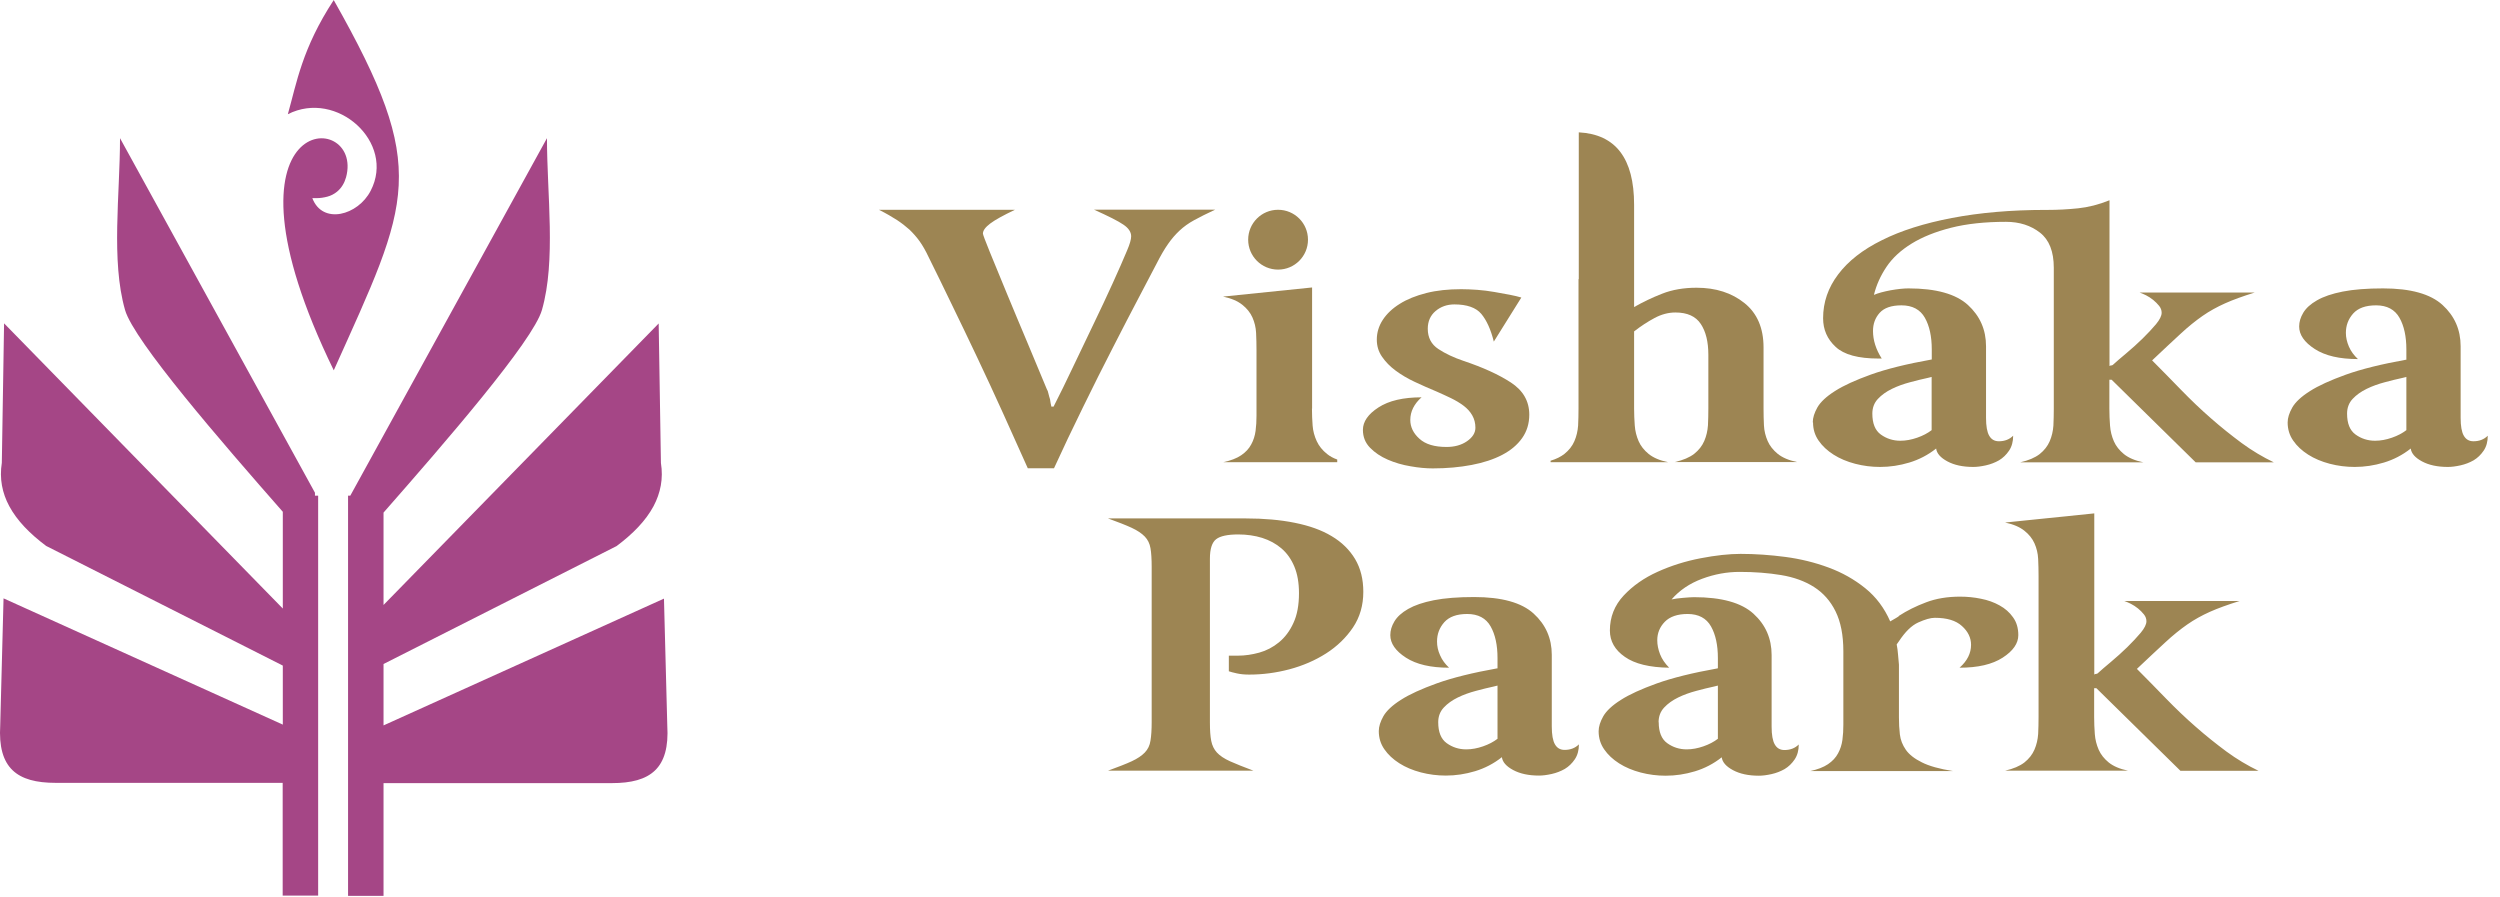
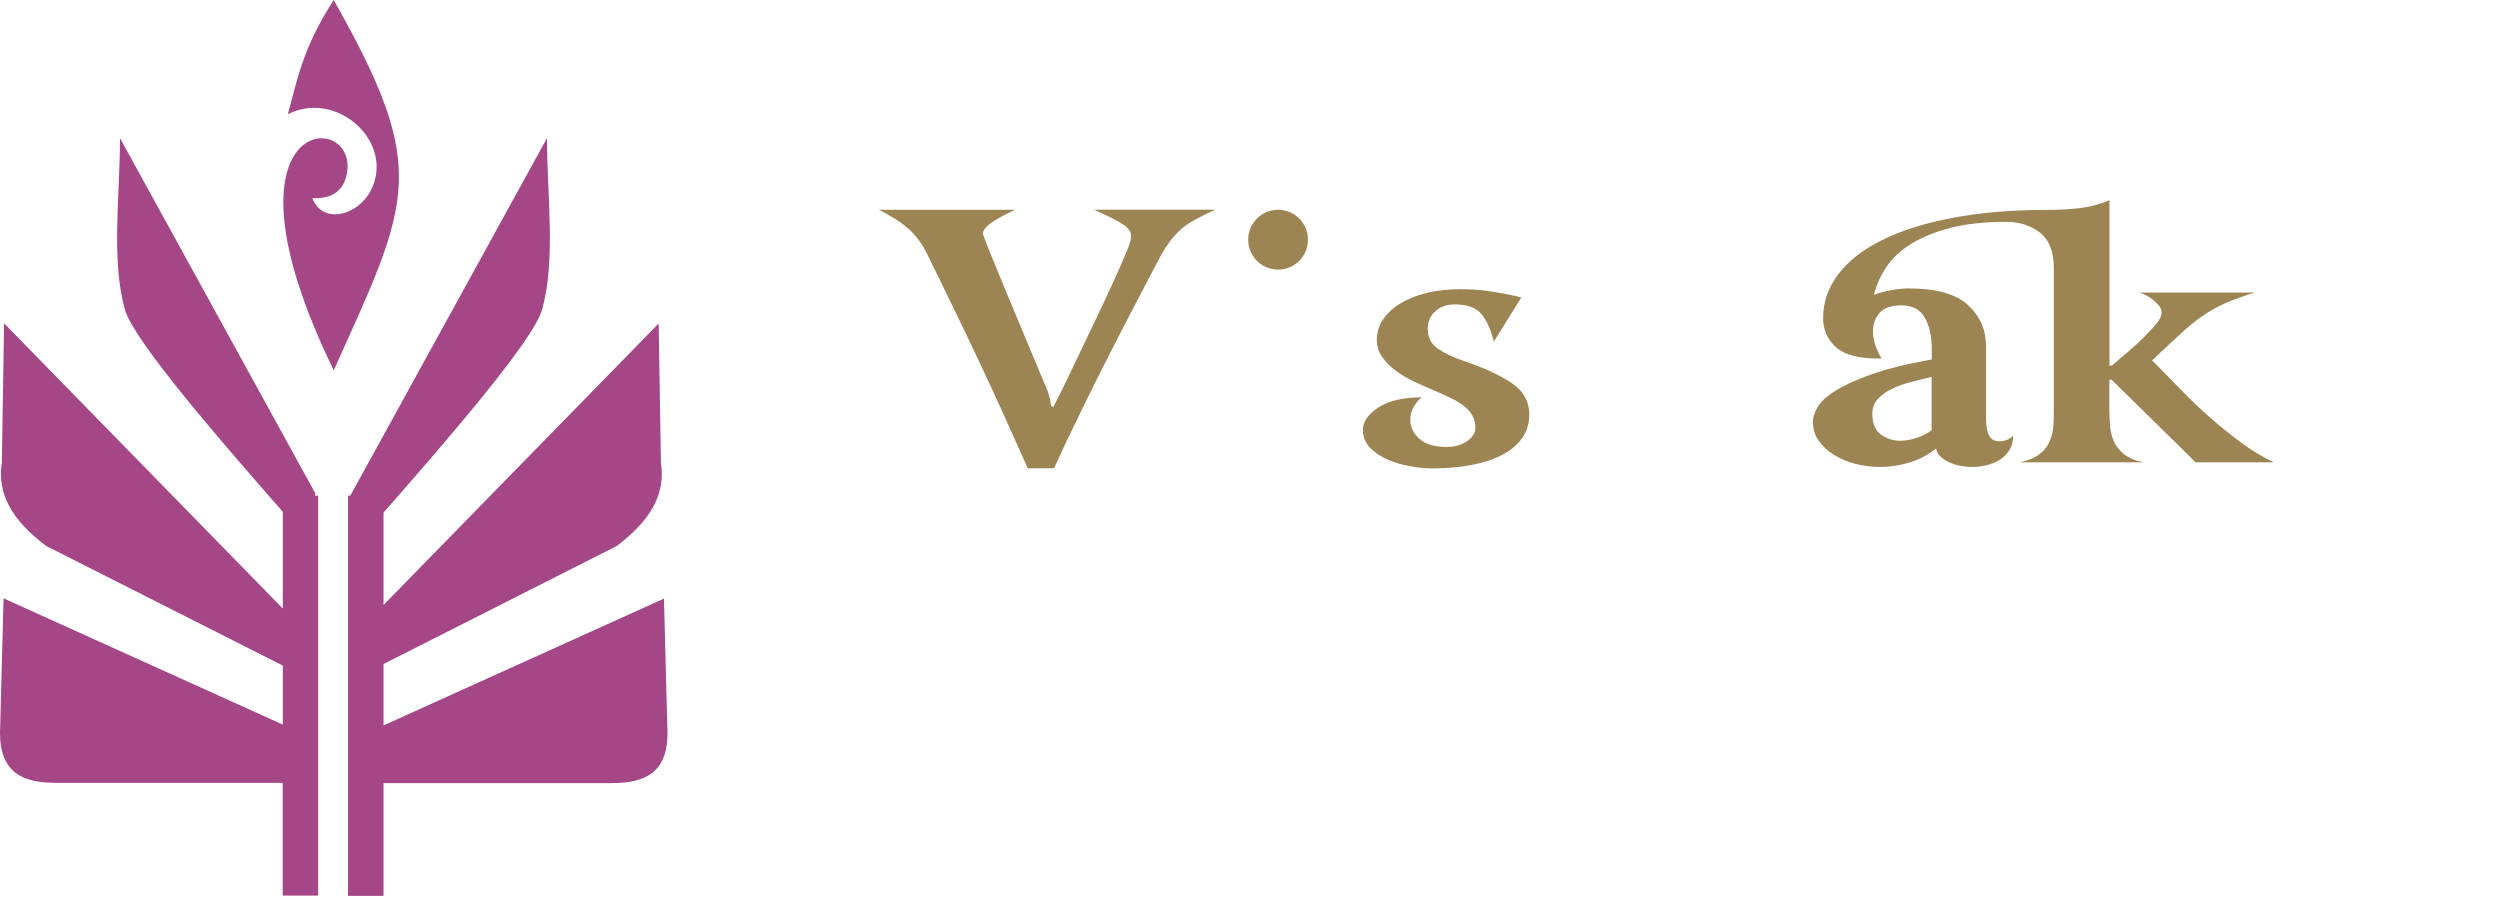
<svg xmlns="http://www.w3.org/2000/svg" width="170" height="61" viewBox="0 0 170 61" fill="none">
  <path fill-rule="evenodd" clip-rule="evenodd" d="M22.696 0.009C29.266 11.619 27.898 13.599 22.696 25.182C13.975 7.281 24.793 7.389 23.533 12.051C23.425 12.438 23.227 12.78 22.921 13.032C22.723 13.194 22.498 13.311 22.255 13.374C22.012 13.437 21.778 13.473 21.544 13.473H21.238C21.931 15.3 24.343 14.652 25.207 12.969C26.908 9.693 22.912 6.066 19.573 7.767C20.176 5.634 20.536 3.303 22.696 0V0.009ZM21.409 33.704H21.634V60.902H19.222V53.234H3.778C1.168 53.234 -0.164 52.244 0.016 49.31L0.241 40.688L19.231 49.274V45.26L3.139 37.124C2.032 36.296 1.159 35.405 0.628 34.415C0.151 33.524 -0.047 32.552 0.124 31.472L0.277 21.987L19.231 41.381V34.802C15.082 30.078 9.106 23.184 8.503 21.078C7.54 17.712 8.161 13.221 8.161 9.396L21.418 33.506V33.704H21.409ZM23.659 33.704H23.821L37.194 9.396C37.194 13.221 37.816 17.712 36.852 21.078C36.249 23.193 30.229 30.131 26.08 34.856V41.138L44.79 21.996L44.943 31.481C45.114 32.552 44.916 33.524 44.439 34.424C43.908 35.414 43.035 36.305 41.928 37.133L26.08 45.152V49.328L45.15 40.706L45.375 49.328C45.555 52.262 44.223 53.252 41.613 53.252H26.08V60.92H23.668V33.722L23.659 33.704Z" fill="#A54686" />
-   <path fill-rule="evenodd" clip-rule="evenodd" d="M161.509 29.97C161.887 29.97 162.265 29.898 162.652 29.763C163.039 29.628 163.363 29.457 163.633 29.25V25.632L163.381 25.695C163.003 25.776 162.598 25.875 162.166 25.992C161.725 26.109 161.32 26.253 160.933 26.442C160.546 26.631 160.231 26.856 159.979 27.126C159.727 27.396 159.601 27.729 159.601 28.125C159.601 28.791 159.79 29.268 160.177 29.547C160.564 29.826 161.005 29.97 161.5 29.97H161.509ZM163.633 24.444V23.76C163.633 22.887 163.48 22.167 163.165 21.609C162.85 21.051 162.319 20.763 161.572 20.763C160.861 20.763 160.348 20.952 160.015 21.321C159.682 21.699 159.52 22.131 159.52 22.635C159.52 22.95 159.592 23.256 159.727 23.571C159.862 23.886 160.069 24.165 160.339 24.417C159.088 24.417 158.116 24.192 157.405 23.733C156.694 23.274 156.343 22.761 156.343 22.203C156.343 21.888 156.433 21.582 156.622 21.267C156.811 20.952 157.117 20.673 157.558 20.421C157.999 20.169 158.575 19.971 159.304 19.827C160.033 19.683 160.951 19.611 162.049 19.611C163.921 19.611 165.271 19.989 166.09 20.736C166.909 21.483 167.323 22.419 167.323 23.544V28.413C167.323 28.971 167.395 29.385 167.539 29.628C167.683 29.88 167.899 30.006 168.196 30.006C168.592 30.006 168.916 29.88 169.168 29.628C169.168 30.024 169.078 30.366 168.889 30.645C168.7 30.924 168.475 31.14 168.205 31.302C167.935 31.455 167.638 31.572 167.314 31.644C166.99 31.716 166.702 31.752 166.459 31.752C165.748 31.752 165.163 31.626 164.695 31.374C164.227 31.122 163.975 30.834 163.93 30.501C163.372 30.942 162.76 31.257 162.103 31.455C161.446 31.653 160.789 31.752 160.123 31.752C159.538 31.752 158.971 31.68 158.422 31.536C157.873 31.392 157.378 31.185 156.955 30.915C156.532 30.645 156.19 30.33 155.938 29.961C155.686 29.601 155.56 29.187 155.56 28.728C155.56 28.413 155.668 28.08 155.875 27.711C156.082 27.351 156.478 26.973 157.063 26.604C157.648 26.226 158.467 25.857 159.511 25.479C160.564 25.101 161.941 24.759 163.651 24.453L163.633 24.444Z" fill="#9D8553" />
  <path fill-rule="evenodd" clip-rule="evenodd" d="M123.269 28.719C123.269 28.404 123.377 28.071 123.584 27.702C123.791 27.342 124.187 26.964 124.772 26.595C125.357 26.217 126.176 25.848 127.22 25.47C128.273 25.092 129.65 24.75 131.36 24.444V23.76C131.36 22.887 131.207 22.167 130.892 21.609C130.577 21.051 130.046 20.763 129.299 20.763C128.615 20.763 128.12 20.934 127.814 21.276C127.508 21.618 127.364 22.032 127.364 22.509C127.364 23.13 127.562 23.76 127.958 24.381H127.742C126.365 24.381 125.393 24.12 124.826 23.589C124.25 23.058 123.971 22.41 123.971 21.636C123.971 20.556 124.313 19.557 124.997 18.657C125.681 17.748 126.671 16.974 127.967 16.335C129.254 15.687 130.847 15.183 132.728 14.823C134.609 14.463 136.742 14.274 139.109 14.274H139.262C139.927 14.274 140.611 14.238 141.304 14.166C141.997 14.094 142.717 13.914 143.446 13.617V24.885C143.446 24.885 143.482 24.885 143.491 24.867C143.5 24.858 143.527 24.849 143.572 24.849C143.59 24.849 143.626 24.84 143.662 24.822C143.887 24.615 144.202 24.345 144.58 24.03C144.967 23.706 145.336 23.373 145.687 23.031C146.038 22.689 146.344 22.356 146.605 22.05C146.866 21.735 146.992 21.474 146.992 21.267C146.992 21.105 146.938 20.943 146.821 20.799C146.704 20.655 146.569 20.52 146.416 20.394C146.263 20.268 146.101 20.169 145.93 20.079C145.768 19.998 145.615 19.935 145.489 19.89H153.328C152.518 20.142 151.843 20.385 151.303 20.628C150.763 20.871 150.25 21.15 149.773 21.483C149.296 21.816 148.792 22.221 148.279 22.698C147.757 23.175 147.118 23.778 146.344 24.507C147.01 25.173 147.667 25.848 148.324 26.523C148.981 27.198 149.647 27.837 150.34 28.44C151.024 29.043 151.726 29.601 152.428 30.123C153.139 30.645 153.868 31.077 154.615 31.437H149.305L143.59 25.821H143.437V27.792C143.437 28.188 143.455 28.575 143.482 28.944C143.509 29.322 143.599 29.673 143.743 30.006C143.887 30.339 144.121 30.627 144.427 30.879C144.742 31.131 145.174 31.32 145.741 31.437H137.381C137.939 31.311 138.38 31.122 138.695 30.879C139.01 30.627 139.235 30.339 139.379 30.006C139.523 29.673 139.604 29.322 139.631 28.944C139.649 28.566 139.658 28.188 139.658 27.792V18.207C139.658 17.1 139.343 16.308 138.722 15.822C138.101 15.336 137.327 15.084 136.409 15.084C134.969 15.084 133.727 15.219 132.665 15.489C131.603 15.759 130.712 16.119 129.983 16.569C129.254 17.019 128.687 17.541 128.282 18.144C127.877 18.747 127.589 19.386 127.427 20.052C127.715 19.926 128.102 19.827 128.57 19.737C129.038 19.656 129.443 19.611 129.776 19.611C131.648 19.611 132.998 19.989 133.817 20.736C134.636 21.483 135.05 22.419 135.05 23.544V28.413C135.05 28.971 135.122 29.385 135.266 29.628C135.41 29.88 135.626 30.006 135.923 30.006C136.319 30.006 136.643 29.88 136.895 29.628C136.895 30.024 136.805 30.366 136.616 30.645C136.427 30.924 136.202 31.14 135.932 31.302C135.662 31.455 135.365 31.572 135.041 31.644C134.717 31.716 134.429 31.752 134.186 31.752C133.475 31.752 132.89 31.626 132.422 31.374C131.954 31.122 131.702 30.834 131.657 30.501C131.099 30.942 130.487 31.257 129.83 31.455C129.173 31.653 128.516 31.752 127.85 31.752C127.265 31.752 126.698 31.68 126.149 31.536C125.6 31.392 125.105 31.185 124.682 30.915C124.259 30.645 123.917 30.33 123.665 29.961C123.413 29.601 123.287 29.187 123.287 28.728L123.269 28.719ZM129.227 29.97C129.605 29.97 129.983 29.898 130.37 29.763C130.757 29.628 131.081 29.457 131.351 29.25V25.632L131.099 25.695C130.721 25.776 130.316 25.875 129.884 25.992C129.443 26.109 129.038 26.253 128.651 26.442C128.264 26.631 127.949 26.856 127.697 27.126C127.445 27.396 127.319 27.729 127.319 28.125C127.319 28.791 127.508 29.268 127.895 29.547C128.282 29.826 128.723 29.97 129.218 29.97H129.227Z" fill="#9D8553" />
-   <path fill-rule="evenodd" clip-rule="evenodd" d="M107.366 9C109.868 9.135 111.119 10.773 111.119 13.923V20.88C111.704 20.547 112.334 20.241 113.027 19.971C113.711 19.701 114.494 19.566 115.367 19.566C116.681 19.566 117.761 19.917 118.625 20.61C119.489 21.303 119.921 22.311 119.921 23.625V27.774C119.921 28.17 119.93 28.557 119.948 28.926C119.966 29.304 120.056 29.655 120.2 29.988C120.344 30.321 120.578 30.609 120.884 30.861C121.199 31.113 121.631 31.302 122.198 31.419H113.891C114.449 31.293 114.89 31.104 115.205 30.861C115.52 30.609 115.745 30.321 115.889 29.988C116.033 29.655 116.114 29.304 116.141 28.926C116.159 28.548 116.168 28.17 116.168 27.774V24.12C116.168 23.247 115.997 22.545 115.655 22.032C115.313 21.51 114.737 21.249 113.927 21.249C113.45 21.249 112.973 21.375 112.505 21.627C112.037 21.879 111.578 22.176 111.119 22.536V27.783C111.119 28.179 111.137 28.566 111.164 28.935C111.191 29.313 111.281 29.664 111.425 29.997C111.569 30.33 111.803 30.618 112.109 30.87C112.424 31.122 112.856 31.311 113.423 31.428H105.44V31.329C105.827 31.212 106.133 31.059 106.376 30.87C106.691 30.618 106.916 30.33 107.06 29.997C107.204 29.664 107.285 29.313 107.312 28.935C107.33 28.557 107.339 28.179 107.339 27.783V18.981H107.357V9H107.366Z" fill="#9D8553" />
-   <path fill-rule="evenodd" clip-rule="evenodd" d="M89.213 27.783C89.213 28.179 89.231 28.566 89.258 28.935C89.285 29.313 89.384 29.664 89.537 29.997C89.69 30.33 89.924 30.618 90.239 30.87C90.428 31.023 90.653 31.149 90.932 31.248V31.428H83.192C83.687 31.32 84.092 31.167 84.398 30.96C84.704 30.753 84.929 30.51 85.082 30.222C85.235 29.943 85.334 29.637 85.379 29.304C85.424 28.971 85.442 28.629 85.442 28.278V23.814C85.442 23.418 85.433 23.031 85.415 22.644C85.397 22.257 85.307 21.906 85.163 21.582C85.019 21.258 84.785 20.97 84.479 20.727C84.164 20.475 83.732 20.286 83.165 20.169L89.222 19.548V27.792L89.213 27.783Z" fill="#9D8553" />
  <path fill-rule="evenodd" clip-rule="evenodd" d="M59.774 14.265H69.017C68.225 14.643 67.667 14.949 67.334 15.201C67.001 15.453 66.839 15.678 66.839 15.885C66.839 15.948 66.992 16.362 67.307 17.136C67.622 17.91 68 18.828 68.45 19.917C68.9 20.997 69.368 22.131 69.872 23.319C70.367 24.507 70.808 25.56 71.186 26.469C71.231 26.532 71.267 26.631 71.294 26.766C71.321 26.901 71.366 27.027 71.402 27.153C71.42 27.315 71.456 27.486 71.492 27.648H71.645C72.059 26.838 72.5 25.938 72.968 24.948C73.436 23.958 73.904 22.986 74.372 22.014C74.84 21.042 75.272 20.124 75.668 19.251C76.064 18.378 76.388 17.64 76.64 17.037C76.829 16.596 76.919 16.281 76.919 16.065C76.919 15.777 76.739 15.507 76.388 15.273C76.037 15.03 75.371 14.697 74.39 14.256H82.634C82.049 14.526 81.572 14.769 81.194 14.976C80.816 15.183 80.492 15.417 80.213 15.678C79.934 15.939 79.673 16.236 79.43 16.587C79.187 16.929 78.926 17.379 78.638 17.946C78.386 18.423 77.999 19.17 77.468 20.178C76.937 21.186 76.343 22.329 75.686 23.616C75.029 24.894 74.345 26.253 73.643 27.693C72.932 29.133 72.284 30.51 71.672 31.842H69.89C69.35 30.636 68.783 29.385 68.207 28.098C67.622 26.811 67.037 25.542 66.443 24.291C65.849 23.04 65.273 21.834 64.706 20.673C64.148 19.512 63.626 18.45 63.149 17.487C62.942 17.046 62.735 16.686 62.528 16.398C62.321 16.11 62.087 15.849 61.844 15.615C61.592 15.39 61.304 15.165 60.989 14.958C60.665 14.751 60.269 14.517 59.783 14.274L59.774 14.265Z" fill="#9D8553" />
-   <path d="M84.722 35.253C85.946 35.253 87.062 35.352 88.043 35.55C89.033 35.748 89.87 36.045 90.554 36.459C91.238 36.864 91.769 37.386 92.147 38.016C92.525 38.654 92.705 39.392 92.705 40.248C92.705 41.166 92.471 41.967 92.003 42.668C91.535 43.361 90.923 43.955 90.176 44.432C89.429 44.909 88.592 45.269 87.683 45.512C86.765 45.755 85.856 45.872 84.938 45.872C84.623 45.872 84.353 45.845 84.11 45.791C83.867 45.737 83.687 45.692 83.561 45.647V44.585H84.182C84.659 44.585 85.145 44.513 85.631 44.378C86.117 44.243 86.567 44.009 86.972 43.676C87.377 43.343 87.71 42.902 87.953 42.362C88.205 41.822 88.331 41.148 88.331 40.337C88.331 39.627 88.223 39.023 88.016 38.529C87.809 38.033 87.521 37.62 87.143 37.295C86.765 36.971 86.333 36.738 85.829 36.576C85.334 36.423 84.785 36.342 84.209 36.342C83.48 36.342 82.976 36.45 82.697 36.666C82.418 36.882 82.274 37.322 82.274 37.989V49.13C82.274 49.652 82.301 50.066 82.364 50.381C82.427 50.696 82.553 50.957 82.751 51.173C82.949 51.389 83.246 51.587 83.642 51.767C84.038 51.947 84.569 52.154 85.235 52.406H75.344C76.028 52.154 76.569 51.947 76.956 51.767C77.342 51.587 77.639 51.389 77.846 51.173C78.053 50.957 78.188 50.687 78.233 50.363C78.287 50.039 78.314 49.616 78.314 49.103V38.556C78.314 38.016 78.287 37.584 78.233 37.278C78.179 36.962 78.053 36.702 77.846 36.486C77.639 36.27 77.342 36.072 76.956 35.892C76.569 35.712 76.037 35.505 75.344 35.253H84.704H84.722ZM101.831 45.431V44.747C101.831 43.874 101.678 43.154 101.363 42.596C101.048 42.038 100.517 41.751 99.77 41.751C99.059 41.751 98.546 41.94 98.213 42.309C97.88 42.686 97.718 43.118 97.718 43.622C97.718 43.937 97.781 44.243 97.925 44.558C98.06 44.873 98.267 45.152 98.537 45.404C97.286 45.404 96.314 45.179 95.603 44.72C94.892 44.261 94.541 43.748 94.541 43.19C94.541 42.875 94.631 42.569 94.82 42.255C95.009 41.94 95.315 41.66 95.756 41.408C96.197 41.157 96.773 40.959 97.502 40.815C98.231 40.67 99.149 40.599 100.247 40.599C102.119 40.599 103.469 40.977 104.288 41.724C105.107 42.471 105.521 43.406 105.521 44.531V49.4C105.521 49.958 105.593 50.372 105.737 50.615C105.881 50.867 106.097 50.993 106.394 50.993C106.79 50.993 107.114 50.867 107.366 50.615C107.366 51.011 107.276 51.353 107.087 51.632C106.898 51.911 106.673 52.127 106.403 52.289C106.133 52.442 105.836 52.559 105.512 52.631C105.188 52.703 104.9 52.739 104.657 52.739C103.946 52.739 103.361 52.613 102.893 52.361C102.425 52.109 102.173 51.821 102.128 51.488C101.57 51.929 100.958 52.244 100.301 52.442C99.644 52.64 98.987 52.739 98.321 52.739C97.736 52.739 97.169 52.667 96.62 52.523C96.071 52.379 95.576 52.172 95.153 51.902C94.73 51.632 94.388 51.317 94.136 50.948C93.884 50.588 93.758 50.174 93.758 49.715C93.758 49.4 93.866 49.067 94.073 48.698C94.28 48.338 94.676 47.96 95.261 47.591C95.846 47.213 96.665 46.844 97.709 46.466C98.762 46.088 100.139 45.746 101.849 45.44L101.831 45.431ZM99.707 50.957C100.085 50.957 100.463 50.885 100.85 50.75C101.237 50.615 101.561 50.444 101.831 50.237V46.619L101.579 46.682C101.201 46.763 100.796 46.862 100.364 46.979C99.923 47.096 99.518 47.24 99.131 47.429C98.744 47.618 98.429 47.843 98.177 48.113C97.925 48.383 97.799 48.716 97.799 49.112C97.799 49.778 97.988 50.255 98.375 50.534C98.762 50.813 99.203 50.957 99.698 50.957H99.707ZM116.816 45.431V44.747C116.816 43.874 116.663 43.154 116.348 42.596C116.033 42.038 115.502 41.751 114.755 41.751C114.071 41.751 113.549 41.931 113.207 42.281C112.865 42.632 112.694 43.055 112.694 43.532C112.694 43.847 112.757 44.162 112.883 44.486C113.009 44.81 113.216 45.116 113.504 45.404C112.172 45.386 111.164 45.143 110.489 44.666C109.814 44.198 109.472 43.604 109.472 42.875C109.472 41.958 109.787 41.166 110.408 40.499C111.029 39.834 111.803 39.294 112.721 38.88C113.639 38.465 114.611 38.16 115.637 37.962C116.663 37.764 117.581 37.664 118.364 37.664C119.363 37.664 120.38 37.736 121.406 37.871C122.432 38.007 123.413 38.249 124.34 38.592C125.267 38.934 126.095 39.401 126.833 39.995C127.571 40.59 128.138 41.346 128.534 42.255C128.678 42.173 128.813 42.093 128.939 42.02C129.065 41.949 129.128 41.904 129.128 41.877C129.668 41.526 130.28 41.219 130.973 40.959C131.657 40.697 132.43 40.572 133.285 40.572C133.762 40.572 134.239 40.617 134.707 40.715C135.175 40.806 135.598 40.959 135.967 41.166C136.345 41.373 136.651 41.642 136.885 41.975C137.128 42.309 137.245 42.713 137.245 43.19C137.245 43.748 136.894 44.261 136.183 44.72C135.472 45.179 134.5 45.404 133.249 45.404C133.771 44.945 134.032 44.423 134.032 43.847C134.032 43.37 133.825 42.938 133.411 42.569C132.997 42.191 132.385 42.011 131.566 42.011C131.278 42.011 130.901 42.12 130.442 42.327C129.983 42.533 129.551 42.965 129.128 43.604L128.975 43.82C129.02 44.045 129.047 44.27 129.065 44.495C129.083 44.711 129.11 44.945 129.128 45.197V48.788C129.128 49.184 129.146 49.571 129.191 49.94C129.236 50.318 129.371 50.66 129.596 50.984C129.821 51.308 130.19 51.596 130.685 51.839C131.18 52.091 131.89 52.289 132.808 52.433H123.098C123.593 52.325 123.998 52.172 124.304 51.965C124.61 51.758 124.835 51.515 124.988 51.227C125.141 50.948 125.24 50.642 125.285 50.309C125.33 49.976 125.348 49.634 125.348 49.283V44.288C125.348 43.181 125.168 42.282 124.817 41.571C124.466 40.859 123.971 40.31 123.35 39.914C122.729 39.519 121.982 39.248 121.118 39.105C120.254 38.961 119.309 38.889 118.292 38.889C117.437 38.889 116.591 39.041 115.745 39.356C114.899 39.672 114.206 40.139 113.666 40.761C113.873 40.715 114.143 40.679 114.458 40.653C114.782 40.626 115.025 40.608 115.196 40.608C117.068 40.608 118.418 40.986 119.237 41.733C120.056 42.479 120.47 43.415 120.47 44.54V49.409C120.47 49.967 120.542 50.381 120.686 50.624C120.83 50.876 121.046 51.002 121.343 51.002C121.739 51.002 122.063 50.876 122.315 50.624C122.315 51.02 122.225 51.362 122.036 51.641C121.847 51.92 121.622 52.136 121.352 52.298C121.082 52.451 120.785 52.568 120.461 52.64C120.137 52.712 119.849 52.748 119.606 52.748C118.895 52.748 118.31 52.622 117.842 52.37C117.374 52.118 117.122 51.83 117.077 51.497C116.519 51.938 115.907 52.253 115.25 52.451C114.593 52.649 113.936 52.748 113.27 52.748C112.685 52.748 112.118 52.676 111.569 52.532C111.02 52.388 110.525 52.181 110.102 51.911C109.679 51.641 109.337 51.326 109.085 50.957C108.833 50.597 108.707 50.183 108.707 49.724C108.707 49.409 108.815 49.076 109.022 48.707C109.229 48.347 109.625 47.969 110.21 47.6C110.795 47.222 111.614 46.853 112.658 46.475C113.711 46.097 115.088 45.755 116.798 45.449L116.816 45.431ZM112.793 49.112C112.793 49.778 112.982 50.255 113.369 50.534C113.756 50.813 114.197 50.957 114.692 50.957C115.07 50.957 115.448 50.885 115.835 50.75C116.222 50.615 116.546 50.444 116.816 50.237V46.619L116.564 46.682C116.186 46.763 115.781 46.862 115.349 46.979C114.908 47.096 114.503 47.24 114.116 47.429C113.729 47.618 113.414 47.843 113.162 48.113C112.91 48.383 112.784 48.716 112.784 49.112H112.793ZM142.411 34.911V45.863C142.411 45.863 142.447 45.863 142.456 45.845C142.465 45.836 142.492 45.827 142.537 45.827C142.555 45.827 142.591 45.818 142.627 45.8C142.852 45.593 143.167 45.323 143.545 45.008C143.932 44.684 144.301 44.351 144.652 44.009C145.003 43.667 145.309 43.334 145.57 43.028C145.831 42.713 145.957 42.453 145.957 42.245C145.957 42.084 145.903 41.922 145.786 41.778C145.669 41.633 145.534 41.498 145.381 41.373C145.228 41.246 145.066 41.148 144.895 41.057C144.733 40.977 144.58 40.913 144.454 40.868H152.293C151.483 41.12 150.808 41.364 150.268 41.606C149.728 41.849 149.215 42.129 148.738 42.462C148.261 42.794 147.757 43.199 147.244 43.676C146.722 44.153 146.083 44.756 145.309 45.485C145.975 46.151 146.632 46.826 147.289 47.501C147.946 48.176 148.612 48.815 149.305 49.418C149.989 50.021 150.691 50.579 151.393 51.101C152.104 51.623 152.833 52.055 153.58 52.415H148.27L142.555 46.799H142.402V48.761C142.402 49.157 142.42 49.544 142.447 49.913C142.474 50.291 142.564 50.642 142.708 50.975C142.852 51.308 143.086 51.596 143.392 51.848C143.707 52.1 144.139 52.289 144.706 52.406H136.345C136.903 52.28 137.344 52.091 137.659 51.848C137.974 51.596 138.199 51.308 138.343 50.975C138.487 50.642 138.568 50.291 138.595 49.913C138.613 49.535 138.622 49.157 138.622 48.761V39.176C138.622 38.781 138.613 38.394 138.595 38.007C138.577 37.62 138.487 37.269 138.343 36.944C138.199 36.62 137.965 36.333 137.659 36.09C137.344 35.838 136.912 35.649 136.345 35.532L142.402 34.911H142.411Z" fill="#9D8553" />
  <path d="M96.683 27C96.161 27.459 95.9 27.981 95.9 28.557C95.9 29.034 96.107 29.466 96.521 29.835C96.935 30.213 97.547 30.393 98.366 30.393C98.906 30.393 99.374 30.267 99.752 30.006C100.13 29.745 100.328 29.439 100.328 29.088C100.328 28.773 100.256 28.494 100.112 28.242C99.968 27.99 99.77 27.774 99.518 27.585C99.266 27.396 98.978 27.225 98.663 27.072C98.339 26.919 98.015 26.766 97.682 26.622C97.187 26.415 96.692 26.199 96.197 25.965C95.711 25.74 95.279 25.479 94.901 25.2C94.523 24.921 94.217 24.606 93.983 24.264C93.74 23.922 93.623 23.526 93.623 23.094C93.623 22.617 93.758 22.167 94.028 21.753C94.298 21.339 94.685 20.97 95.18 20.664C95.675 20.349 96.287 20.106 96.989 19.926C97.7 19.746 98.483 19.665 99.365 19.665C99.716 19.665 100.085 19.683 100.472 19.71C100.859 19.737 101.237 19.791 101.615 19.854C101.993 19.917 102.335 19.98 102.659 20.043C102.983 20.106 103.244 20.169 103.451 20.232L101.579 23.229C101.372 22.392 101.084 21.771 100.724 21.339C100.364 20.916 99.752 20.7 98.897 20.7C98.402 20.7 97.97 20.853 97.619 21.15C97.268 21.447 97.088 21.852 97.088 22.356C97.088 22.959 97.331 23.418 97.808 23.733C98.285 24.048 98.861 24.318 99.527 24.543C100.841 24.984 101.912 25.47 102.74 26.01C103.568 26.55 103.991 27.279 103.991 28.197C103.991 28.8 103.829 29.331 103.505 29.79C103.181 30.249 102.731 30.627 102.146 30.933C101.561 31.239 100.868 31.464 100.067 31.617C99.266 31.77 98.384 31.851 97.43 31.851C96.971 31.851 96.467 31.806 95.918 31.707C95.369 31.617 94.847 31.464 94.37 31.257C93.893 31.05 93.488 30.78 93.164 30.447C92.84 30.114 92.678 29.709 92.678 29.232C92.678 28.674 93.029 28.161 93.74 27.702C94.451 27.243 95.423 27.018 96.674 27.018L96.683 27Z" fill="#9D8553" />
  <path fill-rule="evenodd" clip-rule="evenodd" d="M86.909 14.265C88.034 14.265 88.943 15.174 88.943 16.299C88.943 17.424 88.034 18.333 86.909 18.333C85.784 18.333 84.876 17.424 84.876 16.299C84.876 15.174 85.784 14.265 86.909 14.265Z" fill="#9D8553" />
</svg>